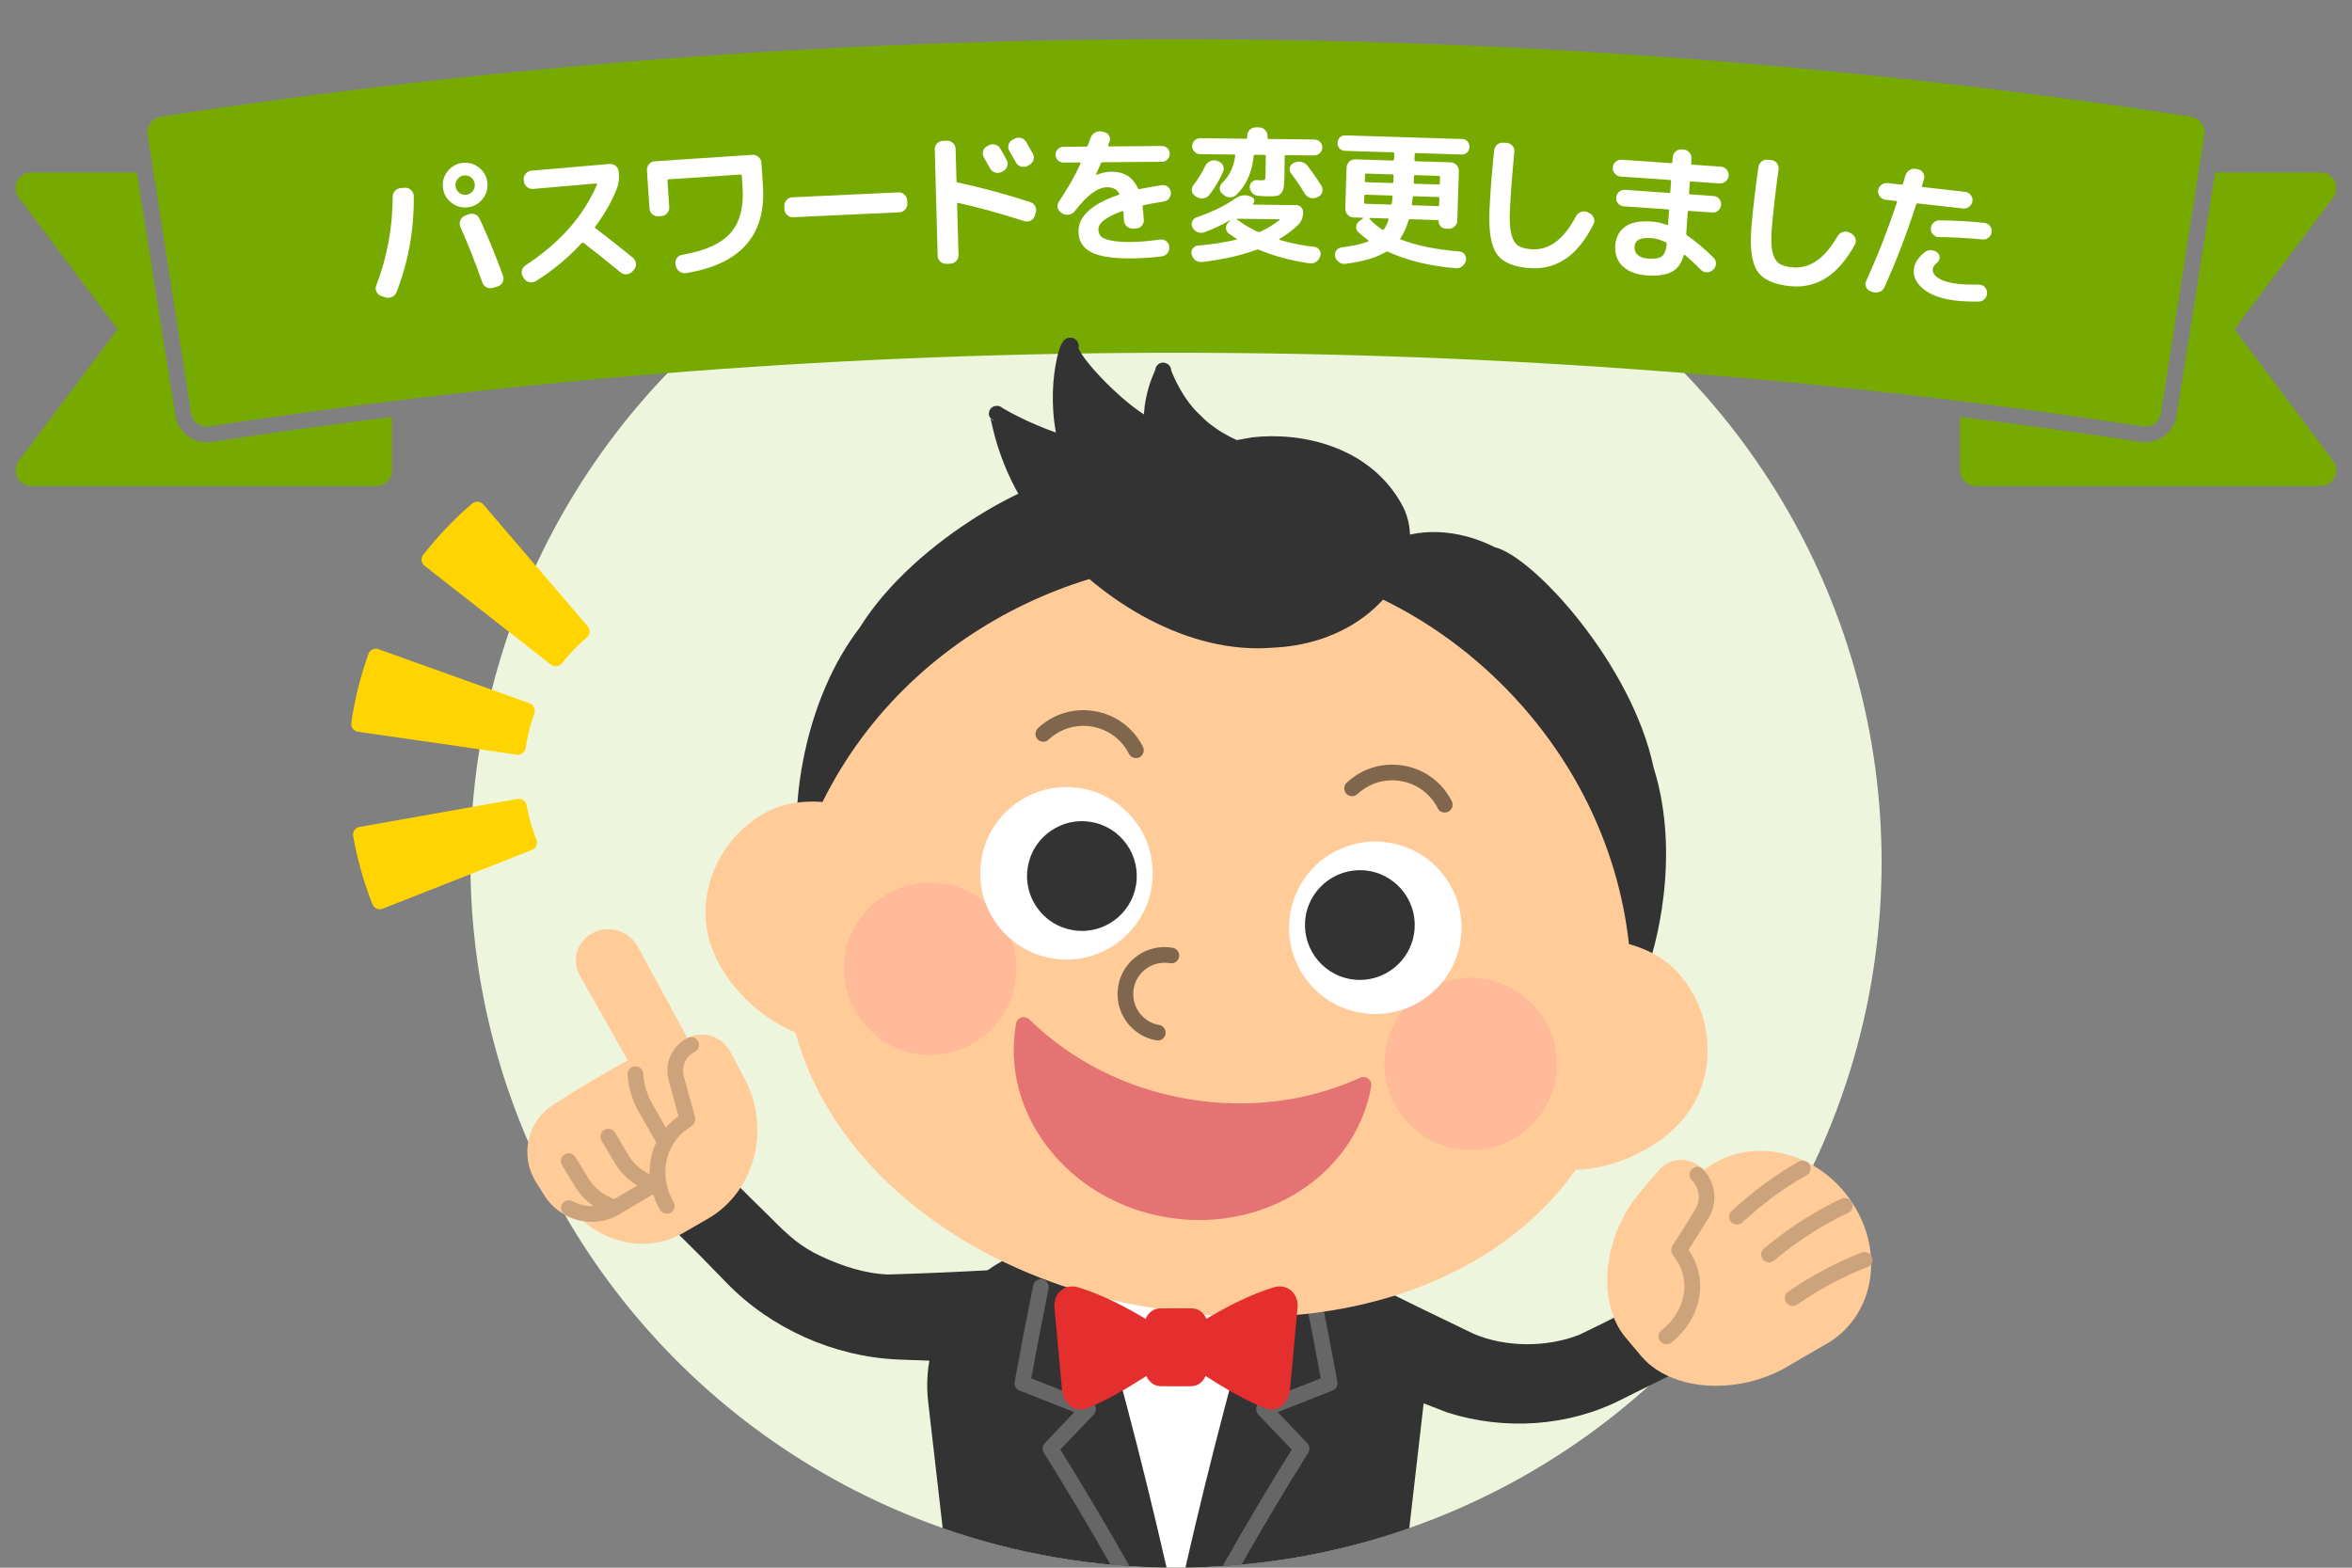
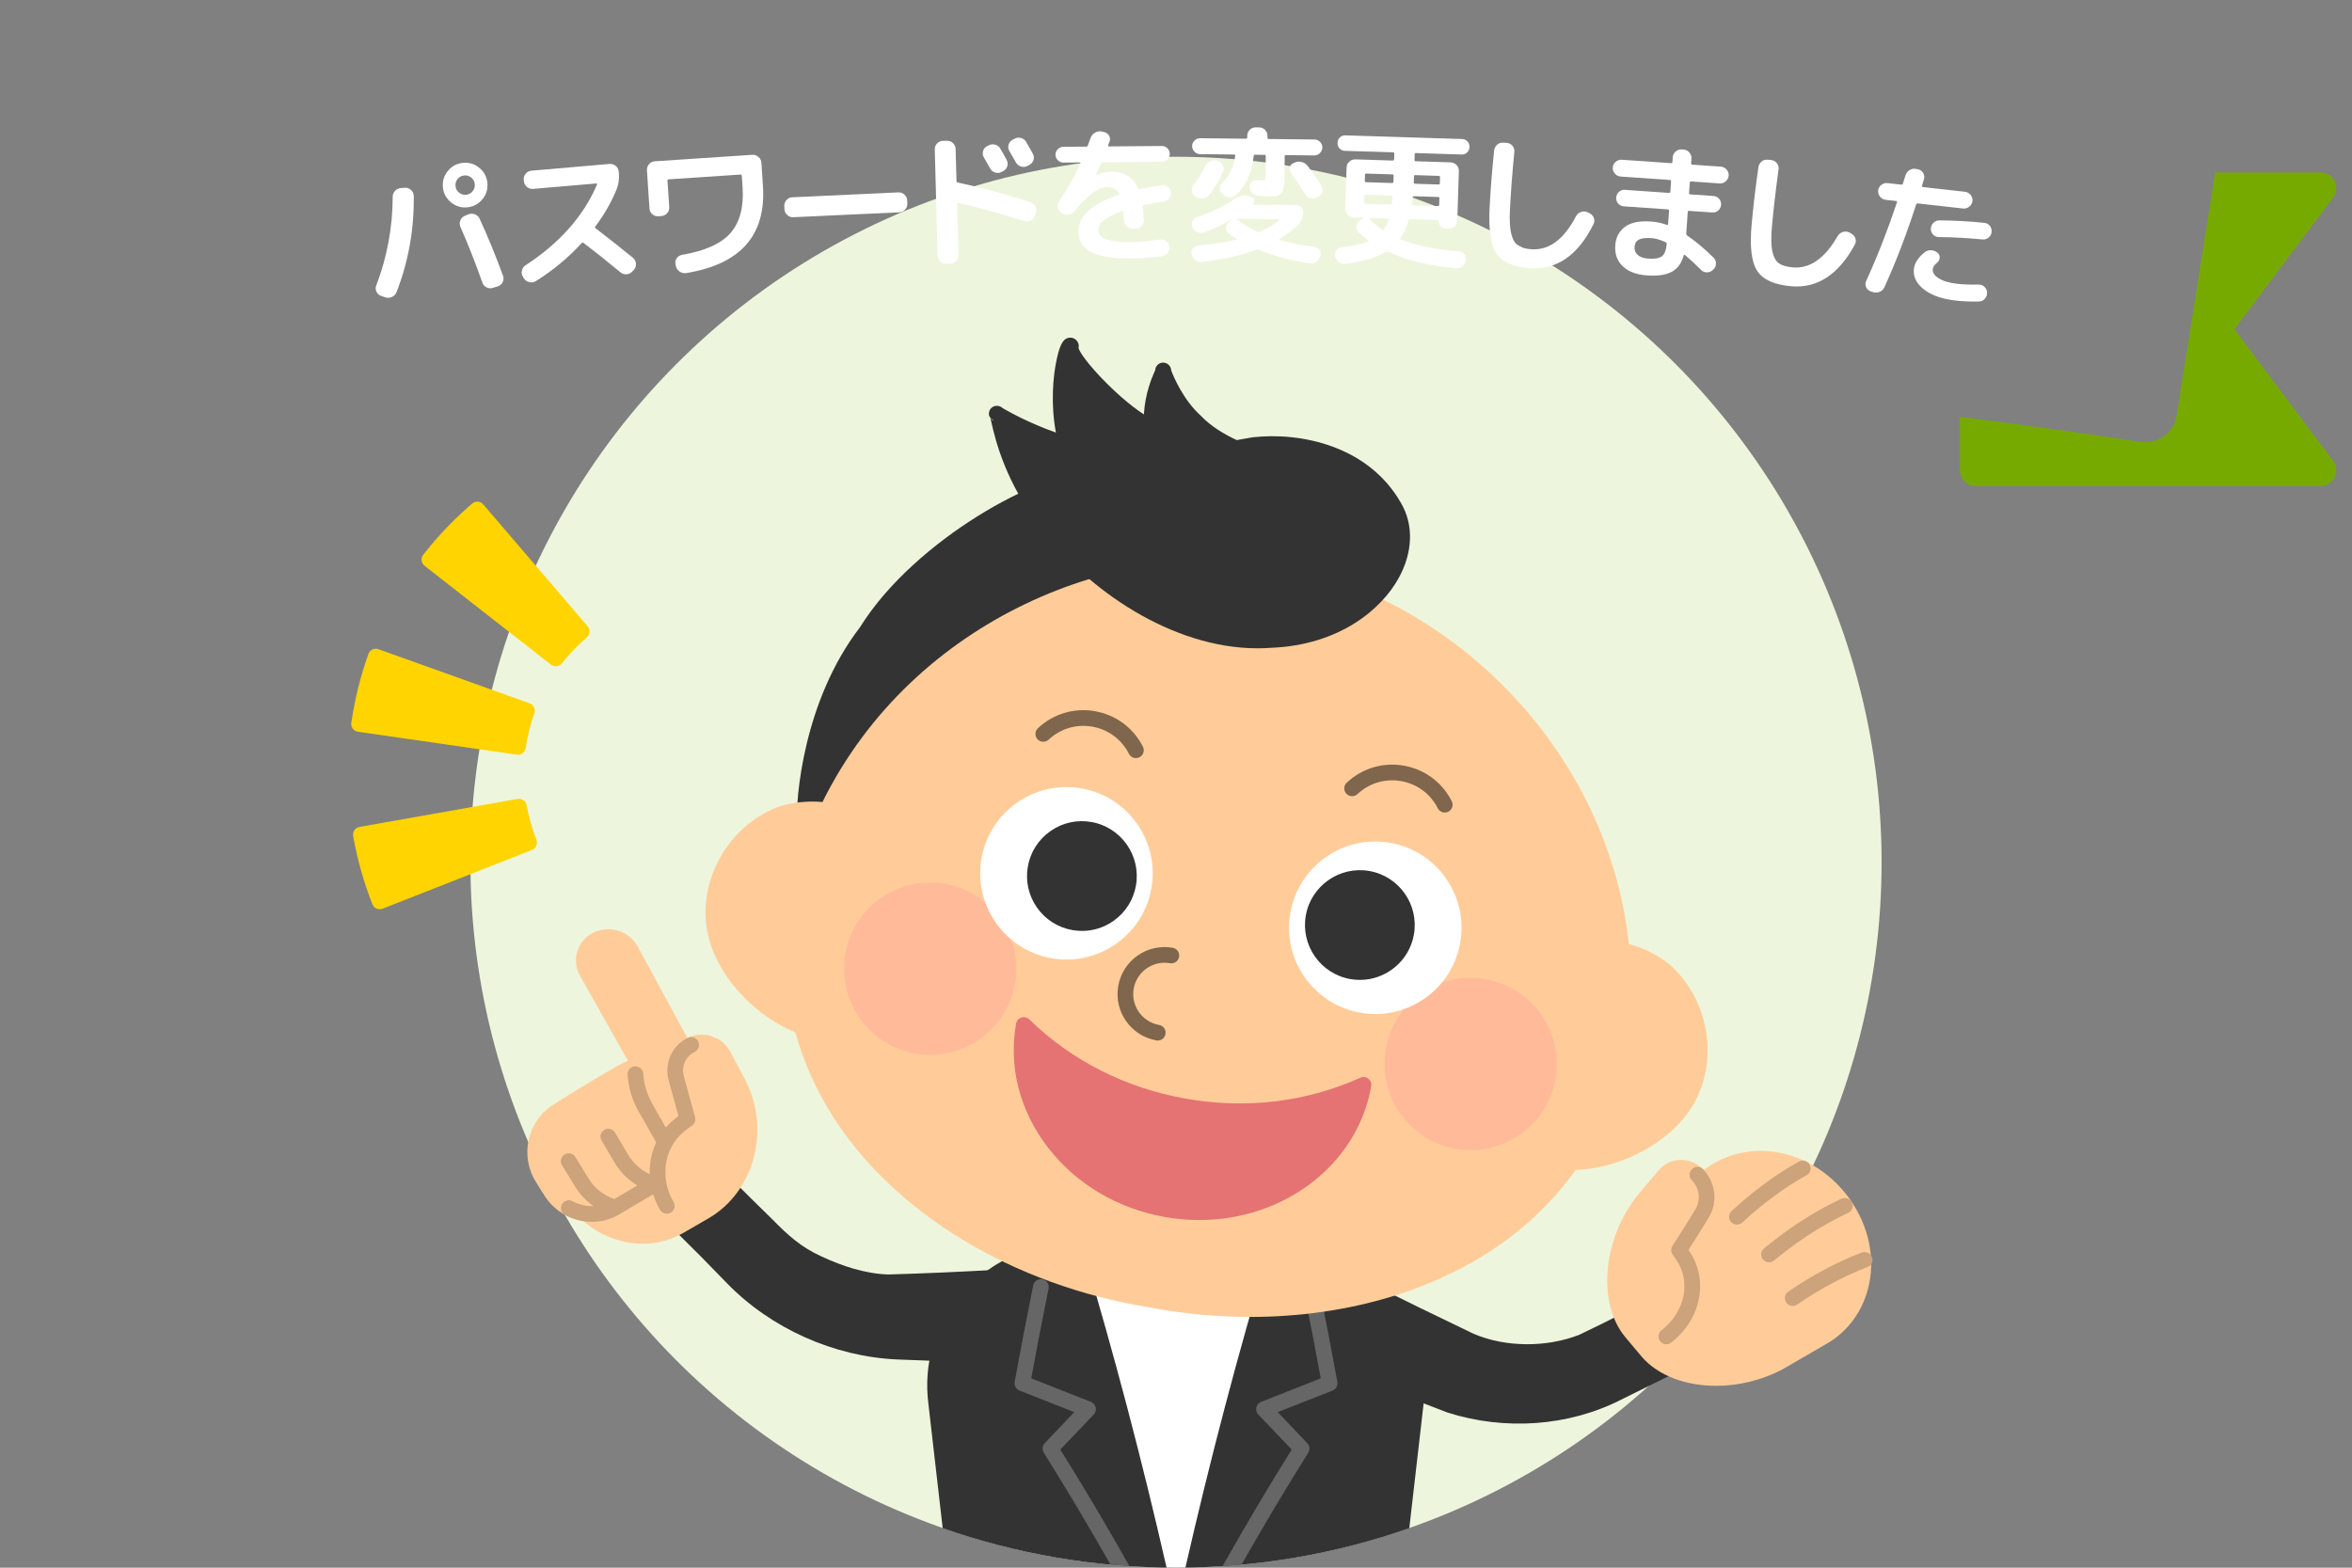
<svg xmlns="http://www.w3.org/2000/svg" id="ol" width="300" height="200" viewBox="0 0 300 200">
  <rect x="0" y="0" width="300" height="200" fill="#808080" stroke="none" />
  <defs>
    <style>.cls-1{fill:#ffd400;}.cls-2{fill:#7a0;}.cls-3{fill:#fb9;}.cls-4{fill:#e57373;}.cls-5{fill:#fff;}.cls-6{fill:#666;}.cls-7{fill:#eef5dd;}.cls-8{fill:#cca37a;}.cls-9{fill:#e52e2e;}.cls-10{fill:#333;}.cls-11{fill:#fc9;}.cls-12{fill:#7f664c;}</style>
  </defs>
  <circle class="cls-7" cx="150" cy="110" r="90" />
  <path class="cls-2" d="M285,42l12.6-16.8c.989-1.318.048-3.2-1.6-3.2h-13.457c-1.639,10.35-3.278,20.699-4.918,31.049-.347,2.178-2.411,3.667-4.602,3.331-7.663-1.175-15.338-2.239-23.024-3.193v6.812c0,1.105.895,2,2,2h44c1.648,0,2.589-1.882,1.6-3.2l-12.6-16.8Z" />
-   <path class="cls-2" d="M22.374,53.049c-1.639-10.35-3.279-20.7-4.918-31.049H4c-1.648,0-2.589,1.882-1.6,3.2l12.6,16.8L2.4,58.8c-.989,1.318-.048,3.2,1.6,3.2h44c1.105,0,2-.895,2-2v-6.812c-7.686.954-15.361,2.018-23.024,3.193-2.191.336-4.255-1.153-4.602-3.331Z" />
-   <path class="cls-2" d="M273.327,54.403c1.101.169,2.13-.577,2.301-1.668,1.848-11.857,3.696-23.714,5.543-35.571.171-1.091-.627-2.122-1.783-2.299C193.63,1.718,106.37,1.718,20.612,14.865c-1.156.177-1.954,1.208-1.783,2.299,1.848,11.857,3.696,23.714,5.543,35.571.171,1.091,1.201,1.837,2.301,1.668,81.74-12.531,164.913-12.531,246.653,0Z" />
  <path class="cls-5" d="M48.621,37.758c-.278-.097-.48-.279-.604-.546-.124-.267-.132-.533-.021-.8,1.379-3.603,2.076-7.368,2.094-11.294-.006-.292.094-.548.299-.769.205-.22.46-.34.764-.36l.512-.037c.293-.006.549.093.769.298.22.206.333.455.34.747.058,4.275-.675,8.369-2.197,12.281-.11.279-.304.482-.583.608-.279.126-.564.141-.855.046l-.516-.173ZM61.551,25.397c-.494.615-1.131.964-1.912,1.049-.781.085-1.479-.119-2.093-.613-.614-.493-.964-1.13-1.05-1.911-.084-.781.119-1.478.613-2.093.494-.614,1.131-.964,1.912-1.049.78-.085,1.478.119,2.092.613.615.494.965,1.131,1.05,1.911.085.781-.119,1.479-.612,2.093ZM60.104,22.65c-.266-.213-.567-.301-.908-.264-.34.037-.616.188-.829.454-.214.265-.302.568-.265.908s.189.617.454.83c.265.213.567.301.908.264.34-.037.616-.188.829-.454.213-.265.302-.568.265-.908s-.188-.617-.454-.83ZM59.719,27.355c.279-.119.562-.125.849-.016s.487.297.606.564c1.066,2.305,2.064,4.738,2.994,7.299.093.271.074.537-.057.799s-.338.441-.62.536l-.592.179c-.283.094-.56.077-.827-.053-.27-.13-.451-.336-.546-.619-.921-2.601-1.854-4.964-2.8-7.091-.119-.28-.124-.557-.014-.83.11-.273.299-.469.566-.587l.439-.182Z" />
  <path class="cls-5" d="M66.822,35.509l-.11-.181c-.161-.24-.209-.506-.146-.798.064-.291.217-.518.457-.678,4.357-2.842,7.398-6.276,9.123-10.303.023-.027.021-.059-.008-.095-.029-.036-.062-.052-.1-.049l-8.045.694c-.291.025-.553-.06-.785-.256-.232-.196-.361-.439-.387-.729l-.017-.189c-.024-.29.061-.549.257-.775.197-.227.44-.353.73-.377l9.957-.859c.291-.025.552.058.784.247.232.19.361.43.387.72l.017.189c.064.757-.033,1.459-.296,2.104-.661,1.621-1.562,3.192-2.702,4.714-.068.082-.062.158.02.227,1.784,1.372,3.373,2.627,4.769,3.766.233.196.362.439.388.729.024.291-.055.552-.238.784l-.209.228c-.197.22-.444.344-.74.369-.297.025-.562-.06-.795-.256-1.725-1.427-3.295-2.678-4.709-3.751-.08-.044-.162-.031-.245.04-1.708,1.864-3.647,3.474-5.819,4.831-.254.162-.532.208-.837.139-.305-.069-.538-.23-.7-.483Z" />
  <path class="cls-5" d="M83.973,27.592c-.291.019-.547-.069-.77-.263-.222-.195-.343-.438-.361-.729l-.324-4.872c-.019-.291.068-.55.264-.779.193-.229.436-.353.727-.372l12.456-.826c.29-.019.55.072.78.272.229.201.353.446.372.737l.197,2.977c.415,6.269-2.849,9.97-9.794,11.103-.302.045-.579-.019-.832-.192-.252-.174-.414-.411-.484-.71l-.033-.208c-.068-.274-.02-.535.148-.781s.396-.391.686-.436c2.924-.499,4.982-1.428,6.174-2.79,1.192-1.361,1.705-3.299,1.539-5.814l-.099-1.479c-.008-.114-.068-.167-.183-.159l-9.156.607c-.102.007-.148.067-.141.181l.225,3.375c.019.291-.072.547-.273.77-.201.223-.447.344-.737.363l-.38.025Z" />
  <path class="cls-5" d="M101.169,27.713c-.291.014-.546-.083-.765-.288-.219-.205-.334-.453-.348-.745l-.018-.379c-.014-.291.079-.549.277-.774.199-.225.443-.344.735-.357l13.552-.626c.291-.013.545.083.764.288.219.206.336.454.349.745l.018.379c.014.291-.079.549-.278.773-.198.225-.443.344-.734.357l-13.552.626Z" />
  <path class="cls-5" d="M120.693,33.658c-.291.008-.544-.089-.759-.293-.215-.203-.326-.45-.334-.742l-.37-13.561c-.008-.291.09-.544.293-.759.203-.215.45-.326.742-.334l.512-.014c.291-.008.548.09.77.293.221.203.334.45.343.741l.112,4.103c.002.114.049.176.138.186,3.033.652,6.123,1.487,9.268,2.503.281.094.492.271.632.534.141.262.164.541.07.834l-.104.364c-.094.282-.269.489-.525.623-.256.134-.523.16-.805.079-3.029-.969-5.852-1.747-8.465-2.335-.039-.011-.07-.001-.094.031-.025.033-.037.067-.035.105l.178,6.534c.008.291-.093.544-.303.759-.209.215-.46.326-.751.334l-.513.014ZM126.098,18.552c.262-.146.539-.179.833-.099s.514.252.66.514c.252.411.519.886.8,1.423.146.262.176.534.088.814-.087.281-.262.489-.524.623l-.187.1c-.263.147-.537.176-.825.089-.288-.087-.505-.262-.651-.524-.093-.162-.227-.399-.398-.711-.174-.312-.307-.543-.4-.692-.146-.25-.182-.518-.107-.805.075-.287.244-.498.506-.632l.207-.101ZM130.895,18.117c.372.649.651,1.142.838,1.479.146.262.176.534.089.815-.087.281-.263.489-.524.623l-.243.14c-.263.134-.538.157-.825.07-.287-.087-.504-.262-.65-.524l-.839-1.46c-.146-.249-.179-.514-.098-.795.081-.281.253-.495.515-.641l.244-.121c.262-.146.539-.179.834-.099.293.081.514.252.66.514Z" />
  <path class="cls-5" d="M135.664,20.742c-.278.002-.52-.094-.725-.289-.203-.194-.307-.431-.309-.71-.003-.278.097-.517.298-.715.2-.198.44-.298.72-.3l2.906-.023c.089-.001.158-.058.208-.173l.335-.915c.099-.292.281-.518.545-.679.266-.161.55-.217.854-.168l.324.073c.279.062.489.208.631.441.141.233.168.483.082.75-.025.063-.06.149-.103.257-.044.108-.071.181-.084.219-.024.114.014.171.115.17l6.726-.054c.279-.002.518.094.715.289.198.195.299.432.301.71.002.279-.094.517-.289.715-.195.198-.432.298-.71.3l-7.562.061c-.114.001-.189.052-.227.154-.175.419-.387.896-.635,1.43,0,.026.006.038.02.038h.019c.669-.271,1.313-.41,1.935-.415,1.621-.013,2.748.688,3.381,2.101.038.101.121.139.247.112,1.012-.21,1.948-.376,2.808-.498.279-.04.533.028.762.203.23.176.358.409.387.7.027.291-.047.551-.223.781s-.408.364-.699.405c-1.101.174-1.948.326-2.543.458-.113.026-.157.09-.131.191.081.671.13,1.241.146,1.709.016.291-.081.545-.288.762-.208.217-.457.327-.748.329l-.38.003c-.291.002-.546-.1-.763-.307-.218-.208-.333-.457-.349-.748-.015-.342-.037-.69-.064-1.045-.001-.114-.053-.158-.153-.131-2.034.726-3.047,1.5-3.04,2.323.002.355.1.643.291.862.192.22.605.404,1.24.55.635.147,1.521.216,2.662.207.962-.008,2.184-.113,3.664-.315.291-.04.555.031.79.212s.368.418.396.709c.027.304-.05.573-.23.809-.183.236-.426.374-.729.415-1.279.162-2.57.249-3.875.259-2.381.019-4.1-.249-5.154-.804-1.057-.555-1.59-1.428-1.599-2.619-.017-1.951,1.682-3.51,5.093-4.677.113-.026.145-.089.093-.191-.296-.529-.811-.791-1.545-.785-1.19.009-2.558,1.021-4.099,3.035-.188.243-.434.393-.738.453-.303.06-.582.014-.836-.136l-.153-.094c-.242-.15-.396-.364-.462-.643-.064-.278-.017-.538.146-.78,1.127-1.668,2.045-3.278,2.754-4.83.012-.038.01-.076-.01-.114-.02-.038-.049-.057-.086-.056l-2.053.016Z" />
  <path class="cls-5" d="M157.702,30.566c.089-.024.096-.062.02-.114-.201-.116-.521-.329-.962-.638-.238-.167-.365-.397-.382-.688-.016-.291.079-.538.284-.738l.308-.301c-.013-.013-.025-.019-.038-.02-1.109.646-2.211,1.167-3.305,1.559-.293.111-.584.108-.874-.01-.29-.117-.503-.316-.639-.596-.138-.242-.153-.496-.049-.76.104-.265.29-.44.557-.526,2.01-.7,3.659-1.504,4.948-2.415.613-.423,1.229-.518,1.847-.283l.246.098c.176.066.282.193.318.384s-.017.354-.157.492c-.014.025-.017.047-.011.066s.021.029.048.029l5.452.061c.253.002.468.094.644.273.175.18.261.396.258.649-.007.659-.216,1.188-.625,1.589-.641.639-1.433,1.238-2.377,1.797-.025.025-.035.05-.029.076s.021.045.047.058c1.351.408,2.823.703,4.418.885.277.029.495.161.65.397.156.236.194.487.115.752l-.02.057c-.092.29-.263.522-.512.697-.248.174-.524.241-.828.2-2.314-.33-4.468-.905-6.46-1.726-.113-.051-.215-.059-.304-.022-1.935.726-4.245,1.25-6.935,1.575-.305.035-.582-.032-.834-.199-.251-.167-.42-.404-.505-.709l-.019-.057c-.073-.267-.025-.516.142-.749.167-.232.391-.359.669-.382,1.902-.169,3.533-.423,4.893-.762ZM152.613,25.113l-.169-.116c-.239-.142-.38-.353-.421-.632-.041-.279.028-.532.208-.758.54-.678,1.043-1.496,1.51-2.453.143-.277.354-.477.634-.601.279-.123.559-.139.836-.047l.151.059c.291.092.501.269.631.53s.137.524.02.789c-.468,1.084-1.062,2.085-1.781,3.001-.193.238-.444.378-.756.419-.311.041-.598-.022-.862-.19ZM153.073,19.665c-.278-.003-.518-.107-.718-.312-.201-.205-.3-.446-.296-.725.003-.278.106-.515.312-.709.205-.194.446-.29.726-.287l5.813.065c.114.001.172-.055.173-.169l.002-.209c.004-.291.111-.543.322-.756.212-.213.463-.318.754-.314l.456.005c.291.003.54.114.747.332.206.218.309.472.305.764l-.002.209c-.002.114.055.171.169.173l5.813.065c.278.003.519.104.719.303s.299.438.296.716c-.003.279-.107.518-.312.718-.205.201-.447.299-.726.296l-3.591-.04c-.114-.001-.172.049-.173.15l-.025,2.223c-.008.709-.032,1.238-.074,1.585-.042.348-.146.632-.313.852-.167.22-.368.351-.604.393-.234.042-.599.06-1.093.054-.114-.001-.525-.019-1.234-.052-.291-.029-.543-.142-.756-.341-.214-.198-.331-.443-.354-.735-.022-.266.062-.496.255-.69s.421-.277.687-.249c.14.014.305.022.494.024.278.003.443-.023.495-.08.051-.056.079-.268.083-.635l.026-2.375c.001-.101-.049-.152-.15-.154l-1.216-.014c-.114-.001-.171.049-.173.15-.2,2.062-.935,3.714-2.202,4.954-.218.213-.485.321-.802.323-.316.003-.595-.098-.833-.304l-.169-.154c-.214-.167-.318-.39-.315-.668s.107-.518.312-.719c.923-.902,1.474-2.055,1.654-3.458.001-.102-.049-.153-.15-.154l-4.332-.048ZM157.826,27.908c-.025-0-.044.009-.057.028-.014.019-.007.041.018.066.779.592,1.653,1.115,2.624,1.569.101.039.202.04.304.003.892-.396,1.714-.893,2.468-1.493.025-.012.032-.034.021-.066-.013-.031-.031-.048-.057-.048l-5.32-.06ZM168.553,23.714c.148.243.181.506.095.79-.085.284-.262.488-.529.612l-.172.074c-.279.124-.562.139-.846.047s-.507-.265-.669-.521c-.51-.867-1.095-1.735-1.757-2.604-.175-.217-.229-.461-.163-.733.066-.271.221-.463.463-.574l.134-.056c.28-.136.575-.167.885-.094s.563.231.764.474c.699.907,1.298,1.769,1.796,2.585Z" />
  <path class="cls-5" d="M171.542,19.244c-.279-.009-.507-.111-.685-.307s-.262-.433-.253-.711c.009-.278.107-.51.297-.694s.424-.272.702-.263l14.889.468c.278.009.507.111.685.307s.262.433.253.711-.107.51-.297.694c-.19.184-.424.272-.702.263l-5.83-.184c-.102-.003-.154.046-.157.147l-.022.722c-.004.114.045.172.146.175l4.463.141c.291.009.541.122.75.337.208.216.308.469.299.76l-.199,6.343c-.009.291-.125.538-.347.74s-.479.299-.77.29l-.36-.011c-.254-.008-.469-.106-.646-.296s-.263-.411-.255-.664c.003-.088-.047-.134-.147-.138l-3.476-.109c-.114-.003-.186.045-.214.146-.27.904-.609,1.654-1.021,2.249-.054.1-.043.164.032.191,1.966.772,4.446,1.28,7.442,1.527.29.022.521.146.691.374.17.227.226.479.166.756l-.001.038c-.073.302-.229.544-.47.727s-.512.263-.815.24c-3.325-.269-6.205-.968-8.641-2.096-.1-.041-.188-.038-.267.011-1.163.724-2.877,1.233-5.143,1.53-.305.041-.585-.028-.839-.207-.255-.179-.422-.416-.501-.71-.067-.281-.021-.536.139-.765.159-.229.385-.365.678-.407,1.477-.194,2.605-.45,3.389-.768.09-.036.092-.086.005-.152-.471-.344-.891-.693-1.26-1.047-.209-.197-.297-.437-.263-.721s.169-.511.402-.681l.466-.328c.026-.012.033-.03.021-.056-.013-.026-.031-.039-.056-.04l-1.178-.037c-.292-.009-.541-.125-.75-.347-.208-.222-.308-.478-.299-.77l.166-5.26c.009-.291.124-.538.346-.74s.479-.298.77-.29l4.767.15c.114.004.173-.051.177-.166l.022-.722c.003-.101-.052-.154-.166-.157l-6.134-.193ZM177.528,25.953c.002-.076.016-.208.041-.398.024-.189.045-.341.062-.454.003-.102-.053-.154-.166-.157l-3.267-.103c-.114-.003-.173.045-.176.146l-.026.855c-.004.101.052.153.166.157l3.19.1c.113.003.172-.045.176-.146ZM177.737,22.917l.016-.494c.004-.114-.052-.172-.166-.176l-3.304-.104c-.114-.004-.173.051-.177.166l-.024.778c-.003.102.053.154.166.157l3.305.104c.114.003.173-.045.176-.146l.009-.285ZM177.101,28.049c.029-.113-.007-.171-.108-.174l-2.26-.071c-.025-.001-.045.011-.059.036-.014.025-.008.051.017.077.441.496.978.956,1.61,1.381.074.066.151.049.23-.05.239-.36.429-.759.569-1.199ZM180.194,25.181c-.037.379-.071.657-.103.833-.003.114.046.172.147.176l3.152.099c.113.003.172-.045.176-.146l.026-.854c.003-.102-.052-.154-.166-.158l-3.058-.096c-.114-.004-.173.045-.176.146ZM180.339,23l-.009.285c-.003.102.046.154.147.157l3,.094c.114.004.173-.045.176-.146l.024-.778c.004-.114-.052-.173-.165-.176l-3.001-.094c-.102-.003-.153.052-.157.166l-.016.494Z" />
  <path class="cls-5" d="M195.316,34.215c-2.15-.109-3.61-.706-4.38-1.791-.77-1.085-1.083-3.032-.941-5.841.116-2.29.311-4.753.583-7.39.041-.303.171-.549.39-.742.219-.191.48-.273.783-.246l.455.023c.291.028.528.154.714.379.185.225.264.482.236.773-.264,2.713-.451,5.158-.562,7.334-.068,1.366-.011,2.413.175,3.138.185.726.48,1.223.885,1.491.405.268,1,.421,1.784.461,2.188.111,4.048-1.292,5.578-4.208.14-.259.349-.442.627-.548.277-.106.554-.102.826.013l.241.126c.273.115.466.315.578.6s.099.557-.041.816c-1.936,3.91-4.579,5.78-7.932,5.61Z" />
  <path class="cls-5" d="M206.713,22.521c-.291-.02-.536-.145-.735-.375-.2-.229-.29-.49-.27-.781.02-.291.145-.533.374-.726s.489-.28.78-.26l6.273.437c.114.008.175-.045.183-.159l.041-.588c.021-.291.142-.536.365-.736.224-.2.48-.29.771-.27l.266.019c.29.02.532.145.726.375s.28.489.26.78l-.04.587c-.009.114.045.175.158.183l3.62.252c.291.02.536.142.736.365s.29.48.271.771c-.021.291-.146.536-.375.736-.23.2-.49.29-.781.27l-3.62-.252c-.113-.008-.174.039-.181.14l-.093,1.327c-.008.114.045.174.159.183l2.956.206c.291.021.53.139.719.355.188.216.271.47.252.76-.021.291-.14.533-.355.728-.217.194-.471.282-.762.261l-2.956-.206c-.114-.008-.175.045-.183.159l-.19,2.729c-.007.102.031.187.115.256,1.092.736,2.213,1.678,3.365,2.825.214.205.317.46.309.764s-.121.557-.339.757l-.061.053c-.217.201-.475.3-.773.299-.298-.002-.548-.112-.748-.329-.748-.75-1.422-1.375-2.021-1.874-.084-.069-.143-.054-.175.045-.272.997-.781,1.695-1.526,2.094-.745.398-1.794.551-3.146.457-1.339-.093-2.369-.479-3.09-1.158-.722-.679-1.043-1.574-.966-2.686.07-.998.477-1.779,1.221-2.343s1.849-.795,3.314-.693c.721.05,1.402.193,2.046.428.1.032.153-.002.16-.103l.117-1.687c.008-.114-.045-.175-.158-.183l-5.61-.391c-.291-.021-.53-.139-.719-.355-.188-.216-.271-.469-.252-.76.021-.291.139-.533.355-.728s.471-.282.762-.261l5.61.391c.113.008.174-.045.183-.159l.091-1.308c.008-.114-.045-.175-.159-.183l-6.273-.437ZM210.23,32.994c.834.058,1.419-.044,1.755-.306.335-.262.537-.785.604-1.567.007-.101-.039-.174-.138-.219-.664-.312-1.261-.488-1.792-.524-.745-.052-1.286.012-1.622.191-.337.18-.52.478-.548.895-.031.443.105.798.411,1.067.305.269.748.423,1.329.464Z" />
  <path class="cls-5" d="M228.438,36.516c-2.145-.192-3.58-.846-4.307-1.96-.727-1.114-.964-3.072-.713-5.873.205-2.283.495-4.737.871-7.362.052-.3.191-.542.418-.726.226-.183.49-.254.792-.215l.454.041c.289.039.521.174.697.406.177.232.245.493.207.782-.37,2.701-.652,5.137-.847,7.307-.122,1.362-.105,2.41.052,3.143.156.732.433,1.241.826,1.524.395.283.982.46,1.765.53,2.183.196,4.096-1.133,5.737-3.987.15-.254.366-.428.648-.524.282-.095.557-.08.825.045l.236.136c.269.126.453.334.555.622.101.289.076.56-.073.814-2.086,3.832-4.801,5.597-8.145,5.297Z" />
  <path class="cls-5" d="M238.6,37.168c-.27-.094-.463-.275-.58-.542-.116-.269-.108-.535.023-.801,1.471-3.238,2.774-6.572,3.911-10.0.038-.111.006-.171-.095-.183l-1.34-.15c-.29-.032-.53-.167-.72-.405-.19-.238-.269-.502-.236-.791s.167-.526.404-.71c.237-.184.501-.259.79-.227l1.756.197c.101.011.17-.032.206-.13.154-.467.264-.818.328-1.053.097-.295.271-.521.525-.677.253-.156.529-.205.829-.146l.243.046c.286.058.505.213.655.465.15.253.184.521.101.805-.023.1-.064.235-.122.407-.057.172-.098.308-.122.407-.017.037-.012.075.016.117.027.041.061.064.098.068l5.362.601c.29.033.53.165.721.396.19.231.271.492.237.782-.032.29-.167.529-.405.719-.238.19-.502.269-.791.236l-5.759-.645c-.113-.013-.188.03-.225.128-1.23,3.813-2.581,7.333-4.051,10.559-.12.28-.324.477-.611.591s-.571.124-.854.029l-.296-.091ZM252.366,36.302c.294-.005.548.093.761.295.213.202.322.45.328.744.004.306-.096.569-.299.789s-.452.332-.745.337c-1.048.023-2.031-.017-2.95-.12-1.737-.194-3.09-.668-4.057-1.419-.968-.752-1.396-1.625-1.284-2.62.083-.742.538-1.45,1.366-2.122.237-.19.512-.277.822-.261.311.016.582.119.816.311.198.163.293.371.283.625-.009.254-.112.465-.31.634-.351.28-.541.558-.571.834-.05.441.209.836.774,1.187.566.35,1.366.583,2.398.699.755.084,1.644.114,2.666.088ZM247.29,30.246c-.28-.006-.52-.112-.72-.32-.199-.207-.296-.457-.289-.749.008-.292.119-.544.334-.756.215-.211.468-.314.761-.307,1.961.016,3.874.122,5.738.317.289.033.523.164.701.394.178.23.251.49.219.78s-.164.526-.396.711c-.23.185-.491.26-.78.228-2.006-.187-3.862-.286-5.568-.298Z" />
  <path class="cls-10" d="M127,162c-4.573.259-9.151.466-13.726.594-2.911-.101-5.818-1.057-8.479-2.294-2.639-1.194-4.328-2.751-6.239-4.698-3.719-3.622-7.453-7.376-11.022-11.138 0-0-7.071,7.071-7.071,7.071,3.041,2.868,5.992,5.826,8.949,8.778.742.764,2.57,2.632,3.282,3.365,5.628,5.809,13.696,9.408,21.769,9.758,4.178.146,8.357.32,12.535.563v-12h0Z" />
  <path class="cls-10" d="M169.608,174.502c5.03,1.803,10.071,3.819,15.064,5.722,7.299,2.3,15.418,1.775,22.217-1.714,3.433-1.712,6.861-3.433,10.347-5.039l-4.472-8.944c-3.746,1.991-7.532,3.963-11.362,5.775-4.155,1.618-9.369,1.601-13.446-.142-4.516-2.166-9.107-4.38-13.563-6.663l-4.785,11.005h0Z" />
  <path class="cls-10" d="M160.961,158.038c-7.307.006-14.614.006-21.929,0-6.56.039-12.531,2.596-16.385,7.014-3.403,3.901-4.901,8.922-4.22,14.119l1.815,15.786c9.316,3.263,19.328,5.043,29.758,5.043s20.442-1.78,29.757-5.043l1.813-15.771c.684-5.213-.814-10.233-4.218-14.135-3.854-4.418-9.825-6.975-16.392-7.014Z" />
  <path class="cls-5" d="M160.962,158.038h-.001c-7.307.006-14.615.006-21.922,0h-.001c-.316,0-.613.149-.802.403-.189.253-.247.582-.156.885,3.984,13.256,7.584,26.931,10.716,40.659.401.005.801.015,1.203.015s.802-.01,1.203-.015c3.133-13.727,6.732-27.403,10.716-40.659.091-.303.033-.632-.156-.885-.188-.254-.485-.403-.802-.403Z" />
  <path class="cls-6" d="M168.215,163.987c-.11-.541-.639-.89-1.179-.782-.541.11-.892.638-.782,1.179.779,3.85,1.522,7.701,2.21,11.461-2.561,1.006-5.097,2.008-7.608,3.001-.311.122-.539.392-.61.717-.07.326.025.666.257.906,1.444,1.501,2.863,2.989,4.257,4.462-2.992,4.788-5.943,9.77-8.817,14.869.807-.053,1.611-.115,2.412-.189,2.78-4.894,5.625-9.679,8.51-14.274.242-.386.193-.887-.12-1.218-1.235-1.309-2.491-2.63-3.768-3.962,2.309-.911,4.637-1.83,6.985-2.752.445-.174.704-.64.619-1.109-.732-4.028-1.528-8.17-2.365-12.309Z" />
  <path class="cls-6" d="M139.755,179.562c-.071-.325-.3-.595-.61-.717-2.512-.993-5.048-1.995-7.608-3.001.695-3.801,1.438-7.651,2.21-11.461.109-.541-.24-1.068-.782-1.179-.54-.11-1.068.241-1.179.782-.829,4.092-1.625,8.233-2.365,12.309-.085.47.174.936.619,1.109,2.349.922,4.677,1.841,6.985,2.752-1.276,1.332-2.532,2.653-3.768,3.962-.313.331-.362.832-.12,1.218,2.884,4.595,5.73,9.38,8.51,14.274.801.074,1.605.137,2.412.189-2.874-5.099-5.825-10.081-8.817-14.869,1.394-1.473,2.812-2.961,4.257-4.462.231-.24.327-.58.257-.906Z" />
  <path class="cls-10" d="M138.308,60.58c-5.101-.575-21.556,8.088-28.624,19.454-7.177,9.352-8.213,21.716-8.038,25.27-.063.348-.061.608.013.765.04.086.094.166.156.236.192.253.489.395.797.395.099,0,.199-.015.298-.045.416-.13.701-.548.703-.985,0-.042-.002-.084-.008-.126,0-.028-.001-.064-.001-.109.597-1.932,5.823-12.557,13.911-17.748.03-.02.059-.04.086-.062,7.402-5.943,17.529-7.046,22.907-7.175l.107-.003c.04-.001.08-.004.119-.01,4.972-.722,11.253-3.61,12.596-9.366.513-2.105-.16-4.333-1.896-6.274-2.894-3.237-7.913-4.846-13.127-4.216Z" />
-   <path class="cls-10" d="M210.909,97.883c-2.756-13.1-15.282-26.862-20.245-28.072-4.682-2.375-9.951-2.58-13.778-.527-2.294,1.23-3.688,3.094-3.925,5.238-.709,5.876,4.207,10.74,8.632,13.119.035.019.071.036.108.05l.099.039c5.01,1.959,14.149,6.459,19.073,14.578.019.03.039.06.06.087,5.825,7.646,7.102,19.416,7.001,21.436-.015.041-.027.075-.038.101-.019.038-.036.077-.051.118-.147.41-.021.901.325,1.165.179.137.393.205.606.205.188,0,.376-.053.541-.159.083-.045.16-.101.228-.168.122-.122.214-.366.274-.715,1.379-3.279,4.635-15.252,1.09-26.494Z" />
  <path class="cls-11" d="M212.938,123.018c-1.557-1.232-3.322-2.08-5.162-2.573-2.876-25.972-24.077-44.863-44.52-48.196-20.373-3.861-46.754,6.634-58.346,30.068-1.912-.166-3.878.029-5.783.662-7.085,2.811-10.903,11.026-8.34,17.934,1.652,4.543,5.894,8.869,10.656,10.792,1.023,3.703,2.61,7.292,4.779,10.708,7.889,12.425,22.978,21.538,40.338,24.373,4.337.821,8.672,1.224,12.919,1.224,12.702,0,24.608-3.598,33.349-10.326,3.204-2.467,5.922-5.295,8.149-8.423,5.127-.181,10.597-2.793,13.706-6.498,4.773-5.62,3.994-14.645-1.745-19.744Z" />
  <path class="cls-10" d="M178.699,64.172c-4.155-7.297-12.774-9.083-18.957-8.38l-1.11.196c-.28.05-.575.102-.88.156-1.562-.718-3.275-1.729-4.602-3.121-2.183-1.966-3.473-4.957-3.767-5.788-.005-.189-.064-.379-.212-.572-.122-.161-.294-.28-.484-.345-.186-.065-.391-.078-.588-.026-.356.093-.634.375-.721.733-.011.042-.015.093-.014.154-.021.049-.047.106-.075.172-.375.856-1.217,2.788-1.387,5.514-3.613-2.343-7.929-7.112-8.34-8.469.063-.236.039-.493-.077-.718-.216-.419-.642-.651-1.102-.596-.621.079-1.099.538-1.561,2.577-.551,2.434-.804,5.932-.14,9.526-3.452-1.219-6.094-2.707-6.788-3.116-.101-.102-.226-.179-.387-.238-.156-.057-.326-.074-.491-.049-.197.023-.387.104-.541.24-.295.259-.412.666-.298,1.042.018.058.062.126.131.204.04.127.085.341.15.628.488,2.131,1.783,7.793,6.573,13.761,5.586,7.44,16.355,15.05,27.376,15.05.599,0,1.198-.022,1.797-.069,8.566-.354,14.001-4.852,16.229-8.943,1.792-3.289,1.888-6.76.266-9.524ZM126.731,53.673c-.226-.108-.359-.281-.417-.396.098.107.242.231.429.37l-.012.026Z" />
  <path class="cls-3" d="M120.562,112.75c-2.896-.509-5.812.138-8.22,1.822-2.407,1.685-4.014,4.207-4.523,7.101-1.054,5.973,2.949,11.689,8.922,12.742.644.114,1.283.169,1.916.169,5.234,0,9.888-3.762,10.827-9.091,1.054-5.974-2.949-11.69-8.922-12.743Z" />
  <path class="cls-3" d="M189.498,124.905c-2.896-.511-5.812.138-8.22,1.822-2.407,1.686-4.014,4.207-4.523,7.101-1.054,5.973,2.949,11.689,8.922,12.742.644.114,1.283.169,1.916.169,5.234,0,9.888-3.762,10.827-9.091,1.054-5.974-2.949-11.69-8.922-12.743Z" />
  <path class="cls-5" d="M137.938,100.583c-2.895-.511-5.813.137-8.219,1.822-2.407,1.685-4.014,4.207-4.523,7.1-1.054,5.974,2.949,11.69,8.922,12.743.644.114,1.283.169,1.916.169,5.234,0,9.888-3.762,10.827-9.091.511-2.894-.137-5.813-1.822-8.22s-4.207-4.013-7.101-4.523Z" />
-   <path class="cls-5" d="M184.431,112.052c-1.686-2.407-4.207-4.013-7.101-4.523-2.895-.509-5.813.137-8.219,1.822-2.407,1.686-4.014,4.207-4.523,7.101-.511,2.894.137,5.812,1.821,8.219,1.686,2.407,4.207,4.014,7.101,4.523.646.114,1.292.171,1.934.171,2.236,0,4.416-.683,6.285-1.992,2.407-1.686,4.014-4.207,4.523-7.101.511-2.894-.137-5.813-1.821-8.22Z" />
+   <path class="cls-5" d="M184.431,112.052c-1.686-2.407-4.207-4.013-7.101-4.523-2.895-.509-5.813.137-8.219,1.822-2.407,1.686-4.014,4.207-4.523,7.101-.511,2.894.137,5.812,1.821,8.219,1.686,2.407,4.207,4.014,7.101,4.523.646.114,1.292.171,1.934.171,2.236,0,4.416-.683,6.285-1.992,2.407-1.686,4.014-4.207,4.523-7.101.511-2.894-.137-5.813-1.821-8.22" />
  <path class="cls-10" d="M139.213,104.869c-1.845-.325-3.7.087-5.23,1.16-1.531,1.072-2.554,2.677-2.878,4.518-.325,1.841.086,3.699,1.159,5.231,1.072,1.532,2.677,2.554,4.518,2.878.411.072.822.108,1.231.108,1.423,0,2.81-.435,4-1.268,1.531-1.072,2.554-2.677,2.878-4.518v-0c.671-3.801-1.877-7.439-5.678-8.109Z" />
  <path class="cls-10" d="M174.666,111.12c-3.795-.669-7.438,1.877-8.109,5.678s1.877,7.439,5.678,8.109c.409.072.817.107,1.219.107,3.332,0,6.293-2.394,6.891-5.785.671-3.801-1.877-7.439-5.678-8.109Z" />
  <path class="cls-12" d="M147.675,132.747c-.058,0-.116-.005-.175-.016-3.258-.574-5.441-3.692-4.866-6.951.574-3.258,3.687-5.444,6.95-4.866.544.096.907.614.811,1.158-.096.544-.615.91-1.158.811-2.17-.381-4.251,1.073-4.634,3.245s1.073,4.251,3.245,4.635c.544.096.907.614.811,1.158-.085.485-.507.826-.983.826Z" />
  <path class="cls-12" d="M144.89,96.715c-.365,0-.716-.2-.893-.547-.936-1.843-2.638-3.105-4.67-3.464-2.034-.358-4.063.246-5.574,1.658-.401.376-1.034.356-1.413-.047-.377-.403-.355-1.036.048-1.414,1.975-1.845,4.631-2.633,7.287-2.167,2.657.469,4.883,2.119,6.105,4.528.25.492.054,1.094-.438,1.344-.146.074-.3.108-.452.108Z" />
  <path class="cls-12" d="M184.282,103.662c-.365,0-.717-.2-.893-.547-.936-1.843-2.638-3.106-4.671-3.464s-4.062.246-5.573,1.658c-.401.376-1.033.357-1.413-.047-.377-.403-.355-1.036.048-1.414,1.973-1.846,4.63-2.633,7.286-2.167,2.658.469,4.884,2.12,6.106,4.529.25.493.054,1.094-.439,1.344-.145.074-.299.108-.451.108Z" />
  <path class="cls-4" d="M174.53,137.614c-.293-.228-.688-.275-1.025-.121-6.863,3.104-14.555,4.025-22.238,2.672-7.685-1.354-14.595-4.853-19.982-10.116-.268-.259-.654-.35-1.006-.236-.353.114-.614.413-.678.778-.978,5.542.473,11.165,4.084,15.832,3.589,4.639,8.888,7.778,14.92,8.842,1.472.26,2.933.385,4.37.385,10.762,0,20.152-7.012,21.927-17.071.064-.365-.078-.736-.371-.964Z" />
-   <path class="cls-9" d="M164.656,164.618c-.584-.482-1.374-.625-2.171-.392-3.0.914-5.94,2.438-8.608,4.027-.32-.769-.994-1.313-1.791-1.329-1.384-.026-2.787-.026-4.173,0-.796.017-1.471.561-1.791,1.33-2.668-1.588-5.61-3.113-8.619-4.03-.787-.229-1.577-.088-2.16.395-.623.516-.93,1.336-.843,2.248l.962,10.424c.092.965.546,1.768,1.243,2.203.345.215.725.323,1.114.323.262,0,.528-.049.792-.148,2.494-.97,5.124-2.529,7.615-4.124.328.761.992,1.286,1.774,1.299.666.01,1.332.016,1.999.016.666,0,1.333-.006,2-.016.782-.013,1.445-.538,1.773-1.299,2.492,1.595,5.123,3.155,7.625,4.128.259.098.521.146.78.146.389,0,.77-.108,1.116-.324.697-.436,1.151-1.238,1.244-2.207l.96-10.416c.088-.916-.219-1.736-.842-2.252Z" />
  <path class="cls-11" d="M95.042,137.742l-1.879-3.552c-1.032-1.954-3.476-2.755-5.446-1.781-.013.006-.023.015-.036.022l-6.342-11.684c-1.064-1.968-3.591-2.767-5.631-1.775-1.008.488-1.743,1.335-2.071,2.385-.327,1.048-.207,2.155.338,3.12l6.11,10.844c-.311.129-.619.271-.917.438-1.137.639-2.27,1.3-3.396,1.967-.037.021-.076.038-.112.059-.319.189-.64.389-.96.582-.259.156-.522.309-.778.465-.028.017-.053.038-.08.055-1.123.686-2.244,1.383-3.352,2.096-3.259,2.112-4.207,6.526-2.114,9.839l1.069,1.704c1.148,1.817,2.999,2.944,4.968,3.255,2.137,1.861,4.847,2.891,7.555,2.891,1.765,0,3.526-.431,5.114-1.339.002-.001.004-.001.006-.002l3.299-1.905c.001-.001.003-.002.005-.003,5.861-3.431,7.949-11.359,4.652-17.681Z" />
  <path class="cls-8" d="M88.602,134.202c.495-.244.699-.844.454-1.339-.243-.495-.846-.698-1.339-.454-2.029,1.001-3.021,3.25-2.415,5.468.407,1.502.821,3.005,1.24,4.509l-.235.174c-.518.383-.973.82-1.378,1.292l-1.724-3.023c-.677-1.188-1.077-2.52-1.159-3.854-.033-.551-.485-.96-1.06-.937-.551.033-.971.508-.937,1.06.1,1.637.591,3.27,1.418,4.721l2.236,3.92c-.592,1.256-.873,2.651-.83,4.069-1.134-.534-2.099-1.389-2.757-2.501l-1.664-2.812c-.28-.477-.895-.633-1.369-.352-.476.281-.633.895-.352,1.369l1.664,2.813c.72,1.216,1.719,2.207,2.896,2.914-.979.576-1.958,1.152-2.933,1.735-1.356-.471-2.518-1.373-3.278-2.611l-1.688-2.754c-.288-.47-.903-.618-1.375-.33-.471.288-.619.904-.33,1.375l1.688,2.755c.607.988,1.407,1.817,2.336,2.461-.907.039-1.836-.163-2.677-.622-.487-.267-1.093-.085-1.356.399-.265.485-.086,1.093.399,1.356,1.072.585,2.254.876,3.423.876,1.216,0,2.419-.315,3.472-.945,1.441-.866,2.89-1.719,4.342-2.568.216.678.501,1.345.879,1.987.187.317.521.493.863.493.172,0,.347-.044.506-.138.477-.28.635-.894.355-1.369-1.102-1.873-1.314-4.006-.743-5.864.19-.618.468-1.204.829-1.741.399-.592.893-1.126,1.492-1.568l.788-.579c.335-.246.483-.675.371-1.076-.481-1.721-.956-3.441-1.423-5.161-.351-1.283.213-2.578,1.37-3.149Z" />
  <path class="cls-11" d="M235.389,152.244c-2.719-3.359-6.573-5.334-10.576-5.416-2.779-.057-5.415.834-7.496,2.457-.037-.04-.066-.086-.105-.125-.808-.813-1.87-1.223-2.958-1.185-1.07.048-2.043.536-2.735,1.369l-2.649,3.146c-4.455,5.61-5.167,13.716-1.587,18.069.002.003.005.006.007.009l2.089,2.489c0.0.001.001.001.002.001.002.002.003.004.005.006,2.102,2.454,5.661,3.733,9.508,3.733,2.864,0,5.889-.709,8.588-2.172l5.272-3.059c2.911-1.574,4.975-4.409,5.661-7.777.8-3.923-.302-8.13-3.025-11.547Z" />
  <path class="cls-8" d="M212.541,171.501c-.299,0-.594-.133-.791-.388-.339-.436-.259-1.064.178-1.402,2.959-2.295,3.793-6.117,1.939-8.892l-.53-.791c-.225-.333-.229-.769-.009-1.105.987-1.515,1.965-3.067,2.907-4.615.728-1.18.541-2.749-.441-3.737-.39-.392-.388-1.025.004-1.414.392-.391,1.024-.388,1.414.004,1.627,1.636,1.933,4.24.729,6.192-.836,1.373-1.702,2.753-2.578,4.107l.169.252c2.441,3.654,1.42,8.634-2.38,11.579-.182.142-.397.21-.611.21Z" />
  <path class="cls-8" d="M225.641,161.038c-.295,0-.586-.129-.783-.377-.344-.433-.272-1.062.159-1.405l.816-.651c2.897-2.315,5.927-4.221,9.001-5.661.501-.236,1.143-.042,1.378.459.234.5.066,1.073-.434,1.308l-.105.049c-2.922,1.369-5.816,3.191-8.593,5.409l-.817.652c-.185.146-.404.218-.622.218Z" />
  <path class="cls-8" d="M221.546,156.232c-.269,0-.537-.107-.734-.321-.375-.405-.351-1.038.056-1.413,2.719-2.515,5.591-4.631,8.538-6.289.479-.273,1.132-.129,1.403.35.273.477.155,1.06-.32,1.336l-.112.062c-2.801,1.576-5.547,3.6-8.151,6.01-.192.178-.436.266-.679.266Z" />
  <path class="cls-8" d="M228.66,166.608c-.318,0-.632-.152-.826-.435-.312-.456-.195-1.078.26-1.391,3.052-2.091,6.191-3.766,9.332-4.978.517-.201,1.14.038,1.341.551.199.514-.005,1.073-.518,1.275l-.121.046c-2.978,1.149-5.979,2.752-8.903,4.756-.173.118-.37.175-.564.175Z" />
  <path class="cls-1" d="M67.487,107.503l-19.054,7.497c-1.079-2.743-1.888-5.609-2.403-8.518l20.161-3.575c.279,1.571.715,3.118,1.297,4.596ZM66.066,95.286l-20.265-2.923c.422-2.929,1.141-5.823,2.136-8.601l19.276,6.903c-.534,1.492-.92,3.046-1.147,4.621ZM74.199,80.552c-.997.853-1.934,1.801-2.787,2.818-.182.21-.352.427-.516.636l-16.127-12.616c.315-.403.64-.805.97-1.195,1.562-1.862,3.296-3.614,5.143-5.196l13.319,15.552Z" />
  <path class="cls-1" d="M48.433,116c-.398,0-.775-.241-.931-.634-1.104-2.804-1.93-5.735-2.457-8.71-.097-.543.266-1.062.81-1.159l20.161-3.575c.553-.093,1.063.267,1.159.81.269,1.509.687,2.992,1.243,4.405.097.247.092.522-.014.765s-.304.435-.551.532l-19.055,7.497c-.12.047-.244.07-.366.07ZM47.2,107.29c.438,2.179,1.044,4.327,1.808,6.409l17.201-6.768c-.325-.936-.596-1.896-.809-2.869l-18.2,3.227ZM66.067,96.287c-.047,0-.096-.003-.144-.01l-20.265-2.923c-.547-.079-.926-.586-.848-1.132.432-2.995,1.167-5.954,2.185-8.796.187-.52.76-.791,1.278-.604l19.276,6.903c.521.186.791.759.604,1.278-.512,1.428-.881,2.917-1.1,4.428-.071.498-.499.857-.988.857ZM46.945,91.518l18.294,2.639c.182-.975.42-1.938.715-2.881l-17.401-6.232c-.7,2.108-1.239,4.278-1.607,6.474ZM70.882,85c-.213,0-.426-.066-.604-.206l-16.127-12.616c-.209-.164-.345-.403-.377-.667-.031-.263.042-.529.206-.738.323-.412.655-.825.994-1.224,1.594-1.901,3.363-3.688,5.255-5.309.201-.172.466-.254.728-.238.265.021.51.145.683.347l13.318,15.552c.359.419.311,1.051-.109,1.41-.953.816-1.853,1.725-2.672,2.701-.175.203-.33.401-.481.593-.202.255-.508.393-.813.393ZM56.181,71.226l14.559,11.39c.643-.757,1.334-1.481,2.062-2.157l-12.023-14.04c-1.526,1.37-2.961,2.854-4.274,4.419-.109.128-.217.258-.323.388Z" />
</svg>